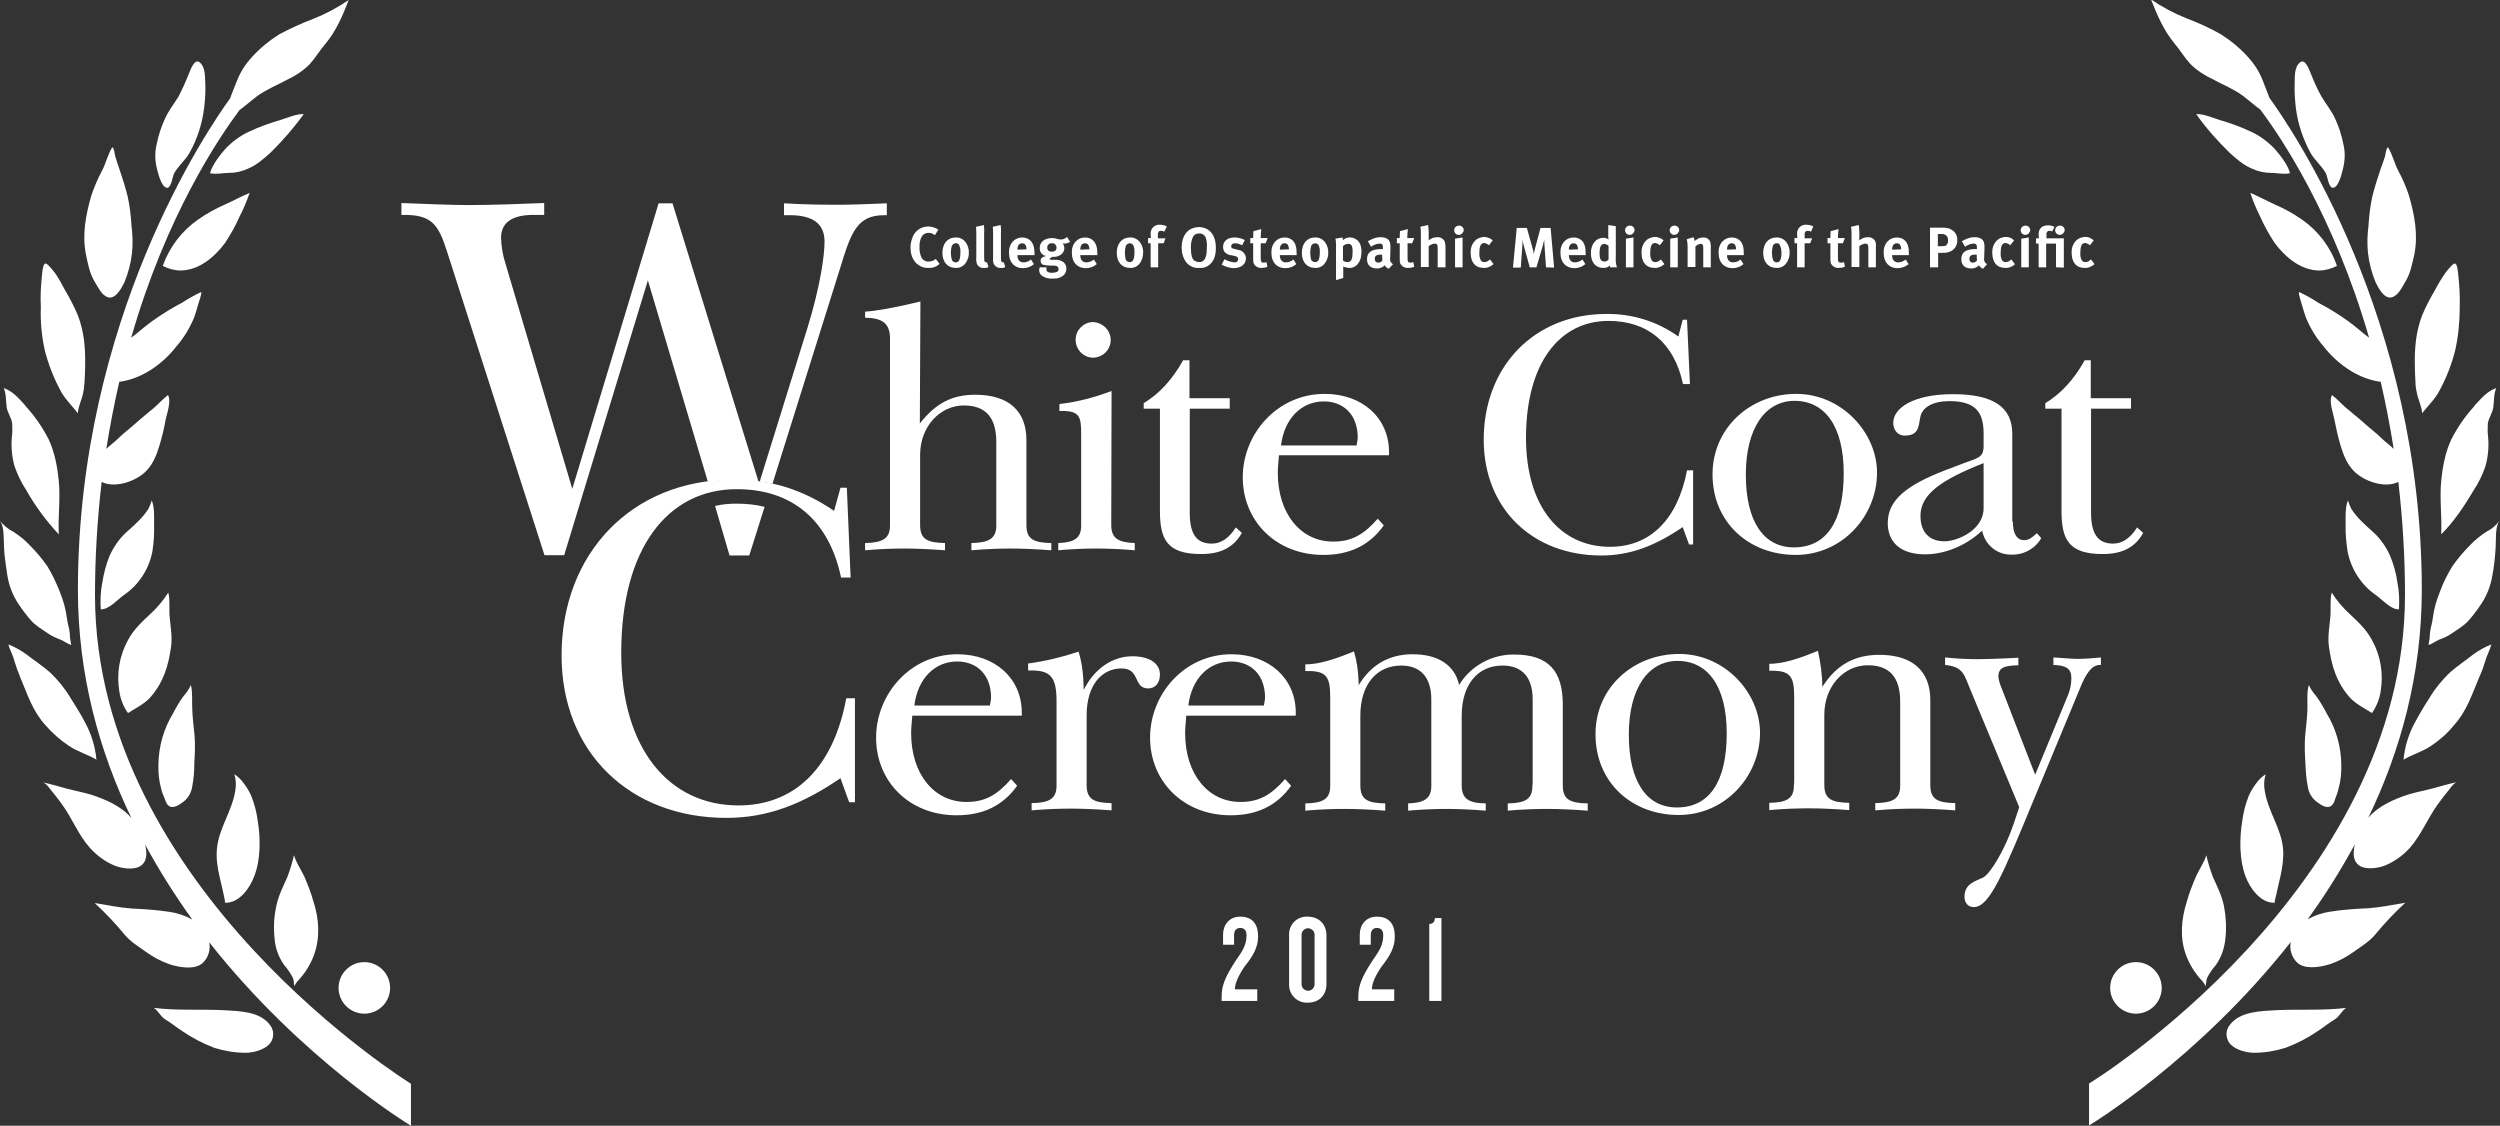
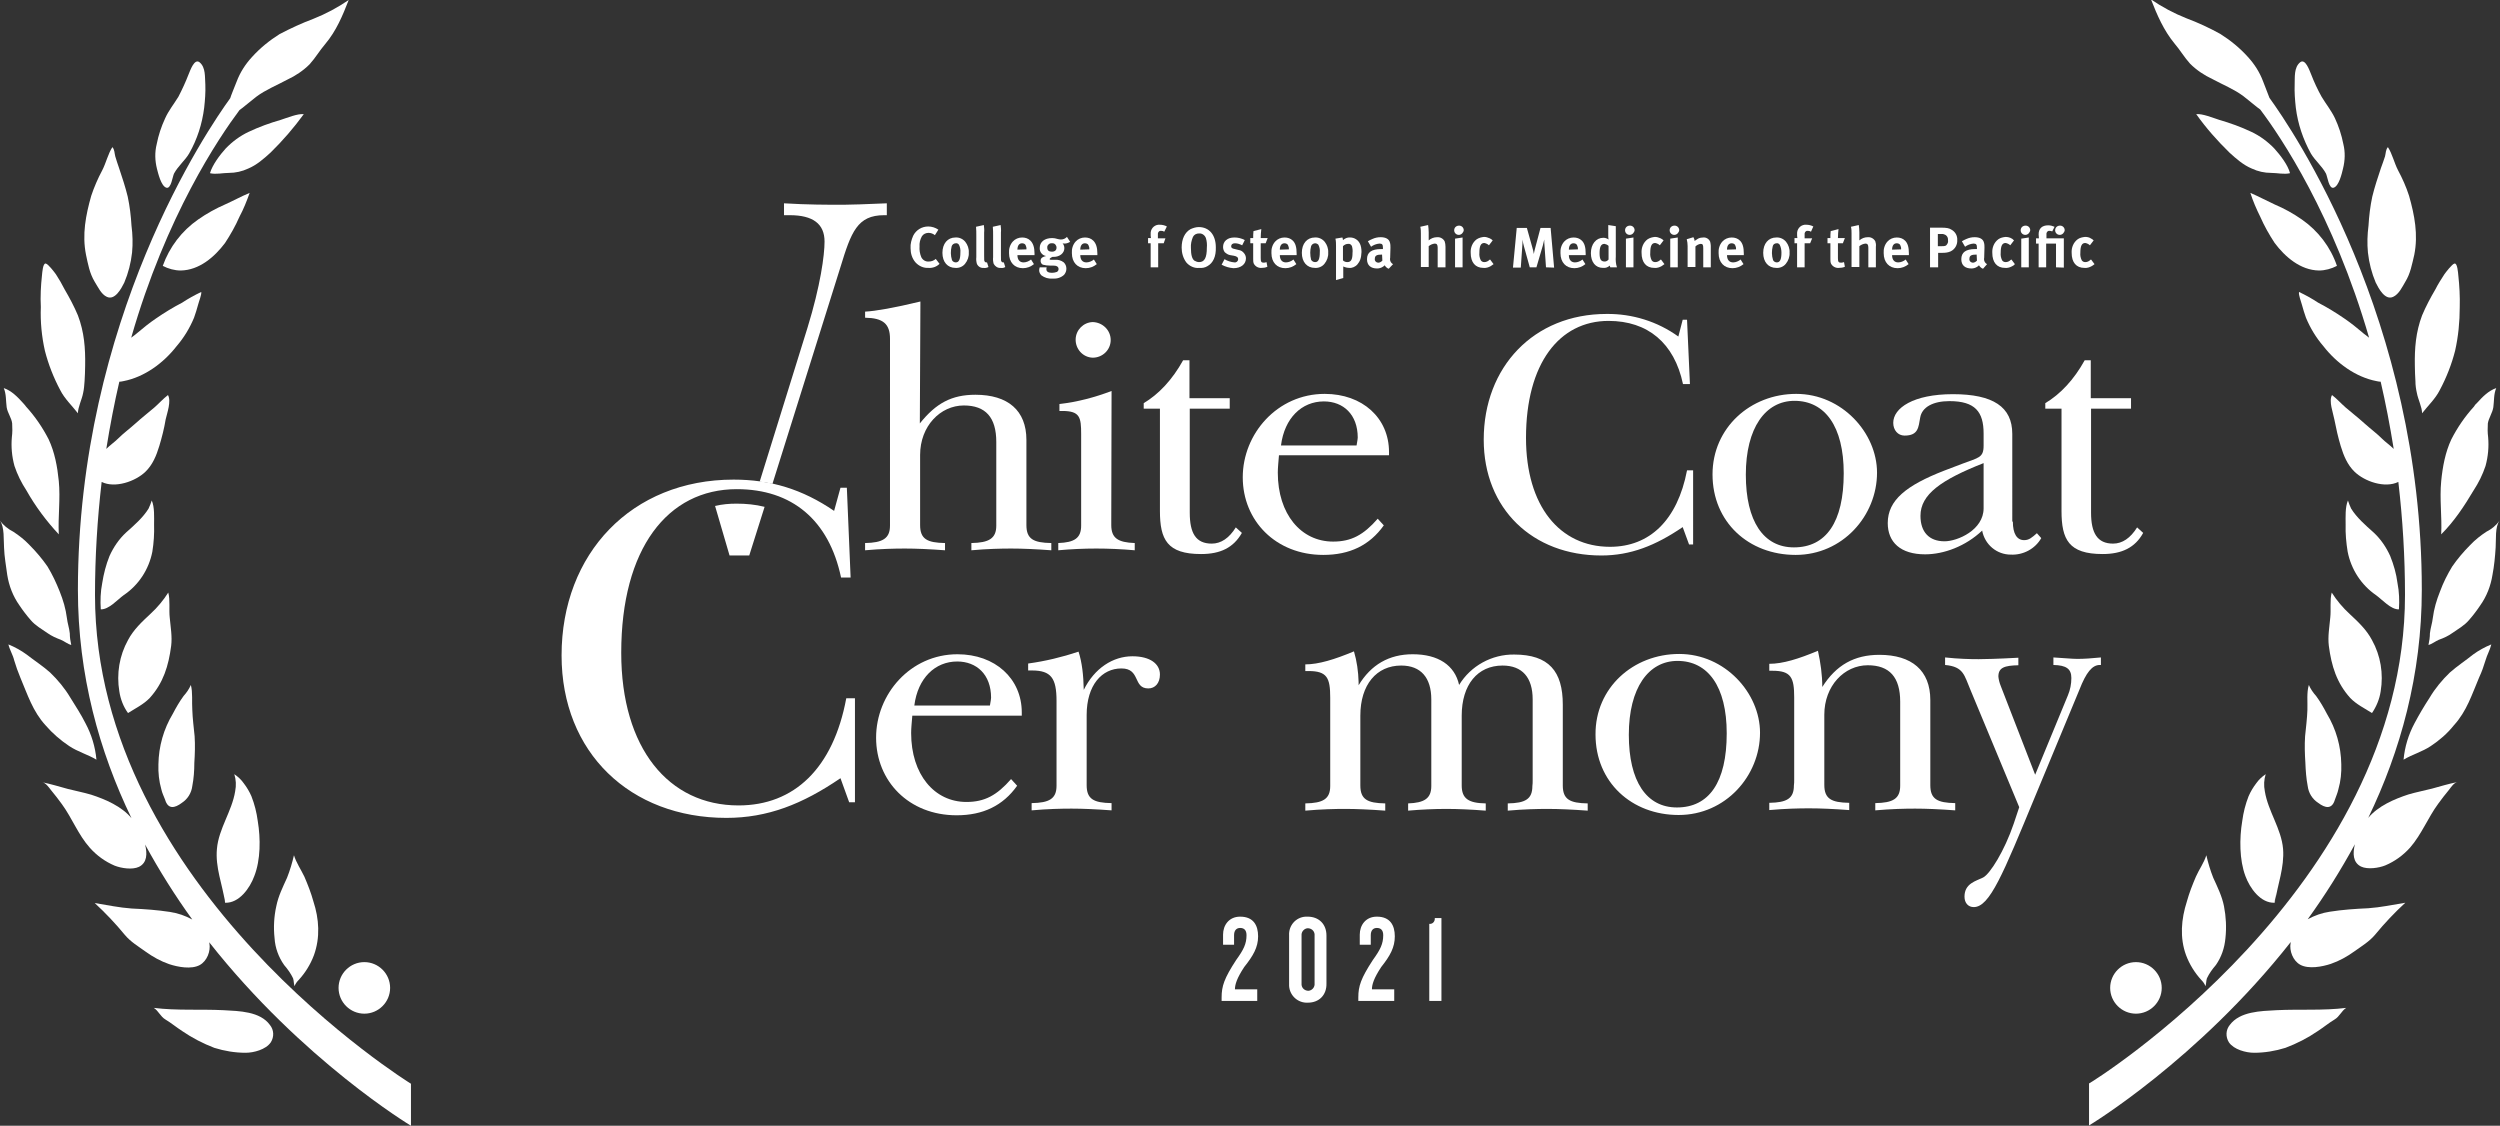
<svg xmlns="http://www.w3.org/2000/svg" version="1.1" id="Layer_1" x="0px" y="0px" viewBox="0 0 863.2 388.7" style="enable-background:new 0 0 863.2 388.7;" xml:space="preserve">
  <rect x="0" y="0" width="863.2" height="388.7" fill="#333333" stroke="none" />
  <style type="text/css">
	.st0{fill:#FFFFFF;}
</style>
  <path class="st0" d="M317.6,146.2c5.6-7,11-9.9,19.2-9.9c11.2,0,17.6,5.4,17.6,15.6v29.4c0,4.8,2.4,6.1,8.6,6.2v2.5  c-5.4-0.4-10-0.6-13.8-0.6c-3.6,0-8.2,0.1-13.8,0.6v-2.5c6.1-0.1,8.6-1.6,8.6-6v-28.9c0-8.5-3.7-12.6-11.2-12.6  c-8.1,0-15.1,7.1-15.1,17.1v24.2c0,4.8,2.4,6.1,8.6,6.2v2.5c-5.4-0.4-10-0.6-13.8-0.6c-3.6,0-8.2,0.1-13.8,0.6v-2.5  c6.1-0.1,8.6-1.6,8.6-6V117c0-5.2-2.4-7.2-8.6-7.3v-2.1c3.7-0.2,10-1.3,19.1-3.5L317.6,146.2z" />
  <path class="st0" d="M383.7,179.6v1.7c0,4.5,2.3,6,8.1,6.2v2.5c-4.5-0.4-9-0.6-13.3-0.6s-8.7,0.2-13.1,0.6v-2.5  c5.6-0.2,7.9-1.7,7.9-6v-31.6c0-5.8-0.4-8-6.5-8h-1v-2.4c6.2-0.7,12.2-2.3,18-4.5L383.7,179.6z M383.5,117.4c0,3.4-2.8,6.1-6.2,6.1  c0,0,0,0,0,0c-3.4-0.1-6-3-5.9-6.4c0.1-3.2,2.7-5.8,5.9-5.9C380.7,111.3,383.5,114,383.5,117.4z" />
  <path class="st0" d="M410.7,124.4v13.1h13.9v3.6h-13.8v35.9c0,7.1,2.1,10.7,7.6,10.7c3.2,0,6-1.9,8.3-5.6l2.1,1.9  c-2.9,5.1-7.4,7.3-14.1,7.3c-11.7,0-14.2-5-14.2-14.9v-35.3h-5.6v-1.9c5.2-3.1,9.9-8.1,13.6-14.8L410.7,124.4z" />
  <path class="st0" d="M441.6,157.2c-0.2,2.5-0.4,4.4-0.4,6c0,14.3,8,23.8,19.1,23.8c6.3,0,10.5-2.3,15.4-7.9l2.1,2.3  c-4.9,6.9-11.8,10.2-20.9,10.2c-16.4,0-27.8-11.8-27.8-26.8S441,136,457.4,136c13,0,22.2,8.3,22.2,20.1v1.1L441.6,157.2z   M468.8,151.1c0-8-5-12.5-11.7-12.5c-7.6,0-13.6,5.7-14.8,15.2h26.1C468.7,152.2,468.8,151.3,468.8,151.1L468.8,151.1z" />
  <path class="st0" d="M581,110.4h1.5l1,22.2h-2.4c-3-14.2-12.2-21.8-25.7-21.8c-17,0-28.5,14.7-28.5,40.4c0,23.6,11.7,37.6,29,37.6  c13.7,0,23.3-9.2,26.6-26.4h2.1V188h-1.4l-2.2-6c-9.4,6.4-18,9.8-28.1,9.8c-23.7,0-40.6-16.1-40.6-40c0-25.1,17.3-43.4,42.4-43.4  c8.9-0.1,17.6,2.6,24.8,7.8L581,110.4z" />
  <path class="st0" d="M620.2,136c15.8,0,27.9,13.5,27.9,27.2c0,14.9-11.9,28.4-28.1,28.4s-28.7-11.3-28.7-27.8  C591.3,147.7,604.4,136,620.2,136z M602.8,163.9c0,16.1,6.1,25.1,16.6,25.1c11.1,0,17.2-8.7,17.2-25.6c0-16.2-6.5-25-17-25  C609.6,138.4,602.8,147.7,602.8,163.9L602.8,163.9z" />
  <path class="st0" d="M695,180.1c0,4.2,1.4,6.4,3.9,6.4c1.7,0,2.7-0.9,4.4-2.4l1.5,1.7c-2.1,3.7-6.2,5.9-10.5,5.7  c-4.9,0-9-3.5-9.9-8.3c-5.7,5.4-13.2,8.2-19.7,8.2c-8.5,0-12.9-4.2-12.9-10.8c0-7.9,6.4-13,19.5-18.1l6.3-2.4c5.5-2.1,7.3-2,7.3-6.2  v-4.2c0-7.5-2.9-11.2-11.8-11.2c-5.7,0-9.5,2.1-10.1,5.7c-0.6,3.3-0.6,6.2-5.4,6.2c-2.3,0-3.9-1.9-3.9-4.4c0-5.1,6.9-9.9,20.6-9.9  c13.9,0,20.5,4.4,20.5,13.7V180.1z M663.1,178.1c0,5.6,3,8.8,8.3,8.8c4.5,0,13.5-3.9,13.5-11.4v-15.6  C670.2,165.7,663.1,170.7,663.1,178.1L663.1,178.1z" />
  <path class="st0" d="M721.9,124.4v13.1h13.9v3.6H722v35.9c0,7.1,2.2,10.7,7.6,10.7c3.2,0,6-1.9,8.3-5.6l2.1,1.9  c-2.8,5.1-7.4,7.3-14,7.3c-11.7,0-14.2-5-14.2-14.9v-35.3h-5.6v-1.9c5.2-3.1,9.9-8.1,13.6-14.8L721.9,124.4z" />
  <path class="st0" d="M429.6,333.9c-2.5,3.8-3.2,6-3.2,7.7h7.7v4h-12.3v-1.2c0-3.9,0.9-6.6,5-12.9c2.6-3.6,3.6-5.6,3.6-8.6  c0-1.7-0.8-2.5-2.2-2.5s-2.1,1-2.1,2.5v3.3h-3.8v-3.5c0-3.2,2-6.2,5.9-6.2c4.6,0,6.2,3,6.2,6.8S432.7,330,429.6,333.9z" />
  <path class="st0" d="M451.6,346.2c-3.4,0.2-6.3-2.4-6.5-5.8c0-0.2,0-0.5,0-0.7V323c-0.2-3.4,2.3-6.3,5.7-6.5c0.2,0,0.5,0,0.7,0  c3.9,0,6.5,2.6,6.5,6.5v16.6C458.1,343.5,455.5,346.2,451.6,346.2z M453.9,322.6c-0.1-1.2-1.1-2.1-2.4-2.1c-1.1,0.1-2,1-2.1,2.1V340  c0.1,1.2,1.1,2.1,2.4,2.1c1.1-0.1,2-1,2.1-2.1V322.6z" />
  <path class="st0" d="M476.9,333.9c-2.5,3.8-3.2,6-3.2,7.7h7.7v4H469v-1.2c0-3.9,0.9-6.6,5-12.9c2.6-3.6,3.6-5.6,3.6-8.6  c0-1.7-0.8-2.5-2.2-2.5s-2.1,1-2.1,2.5v3.3h-3.8v-3.5c0-3.2,2-6.2,5.9-6.2c4.6,0,6.2,3,6.2,6.8S480,330,476.9,333.9z" />
  <path class="st0" d="M493.5,345.6V319c1,0.1,1.8-0.6,1.9-1.6c0-0.1,0-0.3,0-0.4h2.3v28.6L493.5,345.6z" />
  <path class="st0" d="M746.4,341.1c0,4.9-4,8.9-8.9,8.9c-4.9,0-8.9-4-8.9-8.9c0-4.9,4-8.9,8.9-8.9l0,0  C742.4,332.2,746.4,336.2,746.4,341.1z" />
  <path class="st0" d="M854.2,140.4c-3.1,3.4-5.7,7.2-7.8,11.3c-2.1,4.5-3,9.4-3.5,14.4c-0.6,6.2,0.3,12.2,0,18.4  c4.5-4.5,8-9.8,11.2-15.2c1.7-2.6,3.1-5.4,4.1-8.4c0.9-3.3,1.2-6.6,0.9-10c-0.2-1.5-0.2-3.1-0.1-4.7c0.3-1.9,1.6-3.6,1.9-5.6  c0.3-2.2,0.1-4.5,1-6.6c-2.7,0.9-4.8,3.1-6.7,5.2C854.8,139.5,854.5,139.9,854.2,140.4L854.2,140.4z" />
  <path class="st0" d="M860.6,198.5c-0.6,3.8-2,7.4-4.2,10.5c-1.2,1.8-2.5,3.5-3.9,5.1c-1.6,1.9-3.8,3.1-5.8,4.5  c-1.4,1-2.9,1.7-4.6,2.3c-1.2,0.5-2.4,1.5-3.6,1.8c0.3-1.3,0.5-2.7,0.5-4c0.2-1.9,0.8-3.5,1-5.3c0.4-3.2,1.3-6.2,2.5-9.2  c1.1-3,2.5-5.8,4.2-8.6c1.8-2.6,3.9-5.1,6.2-7.4c1.7-1.8,3.6-3.3,5.6-4.6c1.8-0.9,3.4-2.2,4.6-3.9c-1.7,2.2-1.2,6.7-1.4,9.3  C861.5,192.2,861.2,195.4,860.6,198.5L860.6,198.5z" />
  <path class="st0" d="M785.5,311.5c0.9-6.1,3.3-12,2.8-18.4c-0.6-7-5.2-13-6.3-19.9c-0.4-2-0.3-4,0.3-5.9c-1.3,0.9-2.4,1.9-3.3,3.2  c-1,1.3-1.9,2.8-2.6,4.4c-1.1,2.8-1.8,5.6-2.2,8.6c-1,6-1,13.4,1.1,19c1.5,4.1,5.2,9.4,10.1,9.2c0-1.3,0.5-2.4,0.6-3.7" />
  <path class="st0" d="M754.8,329.8c1.2,3.2,3,6.1,5.3,8.6c0.6,0.6,1.1,1.3,1.4,2.1c0.3-0.8,0.2-1.8,0.5-2.7c0.8-1.7,1.9-3.2,3.1-4.6  c1.9-2.7,3-5.9,3.3-9.3c0.4-3.7,0.2-7.4-0.5-11c-0.7-3.5-2.2-6.5-3.7-9.8c-1-2.5-1.8-5.2-2.4-7.8c-0.8,2.6-2.5,4.9-3.6,7.4  c-1.2,2.8-2.3,5.6-3.1,8.5C753.1,317.4,752.6,323.8,754.8,329.8L754.8,329.8z" />
  <path class="st0" d="M830.4,205.4c0-13-0.8-26.1-2.3-39c-4.7,2.3-11.7-0.2-15.1-3.5c-2.5-2.4-3.8-5.6-4.8-8.9  c-0.9-3-1.6-6.1-2.2-9.2c-0.4-2.2-2-6.3-0.8-8.4c1.7,1.3,3.1,2.9,4.7,4.3c2.1,1.8,4.3,3.5,6.4,5.4s4.3,3.5,6.2,5.4  c1.1,1.1,2.7,2.2,4,3.5c-1.3-8.1-2.8-15.9-4.5-23.2c-0.5,0-0.9-0.1-1.4-0.2c-7.3-1.4-13.9-6.3-18.4-12.1c-2.5-2.9-4.5-6.2-6-9.8  c-0.5-1.4-1-3-1.4-4.5c-0.3-1.2-1.2-3.3-1-4.4c2.3,1.1,4.5,2.3,6.6,3.7c3.1,1.6,6.2,3.5,9.1,5.5c2.2,1.5,4.2,3.1,6.2,4.8  c0.5,0.5,1.5,1.1,2.3,1.8c-12.3-42.4-30.5-69.4-37.6-78.8c-0.3-0.1-5.1-4.1-5.8-4.6c-3.2-2.4-7-3.9-10.7-5.9  c-2.8-1.3-5.5-3.1-7.7-5.3c-2-2.2-3.5-4.8-5.4-7c-3.7-4.5-6-9.8-8.1-15.2c3.8,2.6,7.9,4.8,12.2,6.5c4,1.5,7.9,3.3,11.7,5.4  c3.5,2.2,6.7,4.8,9.5,7.9c2.3,2.5,4.1,5.3,5.3,8.5c0.6,1.5,2,5.2,2.2,5.7c7.7,10.6,52.6,76.3,52.6,169.8c0,29.4-7.4,55.8-18.5,78.8  c3.4-4.1,9-6.5,13.9-8.1c2.7-0.8,5.4-1.3,8.1-2c2.9-0.8,5.9-1.7,8.9-2.3c-1.3,0.2-2.3,1.8-3,2.7c-1.3,1.6-2.6,3.2-3.8,4.9  c-3.5,4.8-5.7,10.5-9.6,15c-2.4,2.7-5.3,4.8-8.6,6.2c-2.2,0.9-6.1,1.5-8.4,0.4c-2.8-1.4-2.9-4.5-2.1-7.7c-4.9,9-10.3,17.6-16.3,25.9  c2.4-1.3,4.9-2.2,7.6-2.6c4.4-0.7,8.8-1,13.3-1.2c4.3-0.3,8.5-1.2,12.8-1.9c-3.7,3.4-7.2,7.1-10.4,11c-2,2.4-4.7,4-7.2,5.8  c-2.5,1.8-5.2,3.3-8.1,4.3c-3,1-7.7,1.9-10.6,0.3c-2.5-1.4-3.8-4.8-3.3-7.5c0-0.1,0-0.2,0.1-0.4c-32.2,40.9-69.7,63.4-69.7,63.4  v-14.5C721.3,374.3,830.4,306.9,830.4,205.4L830.4,205.4z" />
  <path class="st0" d="M805.8,64.8c-1.7,0.6-2.2-4-2.7-4.9c-1.4-2.6-3.8-4.5-5.2-6.9c-2.7-4.9-4.5-10.2-5.2-15.8  c-0.3-2.7-0.5-5.3-0.4-8c0.1-2.5-0.3-5.9,1.9-7.7c1.8-1.4,3.2,2.8,3.8,4.2c1,2.6,2.2,5.2,3.6,7.7c1.5,2.5,3.3,4.7,4.6,7.4  c1.3,2.8,2.3,5.8,2.9,8.9c0.7,2.8,0.6,5.7-0.1,8.5C808.6,59.9,807.6,64.2,805.8,64.8L805.8,64.8z" />
  <path class="st0" d="M758.3,39.4c2.2-0.2,5.8,1.3,8,2c3.8,1.1,7.4,2.4,11,4.1c3,1.4,5.7,3.4,8,5.8c2,2.2,4.7,5.7,5.4,8.5  c-2.1,0.5-4.3-0.1-6.5-0.1c-2.3,0-4.6-0.5-6.7-1.5c-2.9-1.2-5.4-3.4-7.7-5.5C765.6,48.6,761.7,44.2,758.3,39.4L758.3,39.4z" />
  <path class="st0" d="M794.8,75.8c5.6,3.9,9.9,9.5,12.1,16c-1.9,1-4.1,1.6-6.2,1.6c-6.4-0.1-11.7-4.7-15.3-9.5  c-1.9-2.9-3.6-5.9-5-9.1c-1.3-2.6-2.5-5.4-3.4-8.2c2.8,1.2,5.6,2.7,8.4,4C788.7,72,791.8,73.7,794.8,75.8L794.8,75.8z" />
  <path class="st0" d="M830.5,97.3c-1,1.7-2.2,4.3-4.2,5.2c-2.8,1.3-5-2.9-6-4.9c-1.4-3.3-2.3-6.8-2.7-10.4c-0.3-3.1-0.2-6.2,0.2-9.3  c0.2-3.4,0.6-6.7,1.3-10c0.8-3.3,1.9-6.6,3-9.9c0.5-1.4,1-2.7,1.4-4c0.3-1.1,0.2-2.3,1-3.2c1.5,2.3,2.2,5.5,3.5,8  c1.5,2.8,2.8,5.7,3.8,8.8c1.9,6.7,3.2,13.4,1.8,20.4C832.8,91.3,832.3,94.4,830.5,97.3L830.5,97.3z" />
  <path class="st0" d="M847.7,121.1c-1.2,4.7-3,9.3-5.3,13.6c-1.5,3-4.1,5.4-6.1,8c0-2.1-1.4-4.8-1.8-7c-0.3-1.3-0.5-2.7-0.5-4.1  c-0.1-1.8-0.2-3.6-0.2-5.4c-0.1-5.9,0.3-11.5,2.5-17.3c1.3-3.1,2.9-6.1,4.6-9c0.9-1.8,2-3.5,3.1-5.2c0.5-0.7,2.7-3.6,3.5-3.7  c1-0.2,1.2,3.1,1.3,4c0.4,3.7,0.6,7.3,0.5,11C849.3,111.2,848.8,116.2,847.7,121.1L847.7,121.1z" />
  <path class="st0" d="M810.6,190.5c-0.5-3.1-0.8-6.2-0.7-9.4c0-2.6-0.2-6,0.8-8.3c0.3,1,0.7,1.9,1.1,2.8c1.9,3.1,5,5.8,7.7,8.2  c2.5,2.3,4.4,5.1,5.8,8.2c1.2,3,2.1,6.1,2.5,9.3c0.6,3,0.7,6.1,0.5,9.1c-2.8,0.1-5.8-3.4-7.9-4.9C815.3,202,811.8,196.6,810.6,190.5  L810.6,190.5z" />
  <path class="st0" d="M819,246.2c-2.5-1.6-5.4-3-7.5-5.2c-4.7-5.2-6.5-11.1-7.4-18c-0.4-3.2,0.2-6.5,0.5-9.8c0.3-2.6-0.2-6.1,0.5-8.6  c1.7,2.7,3.8,5.2,6.2,7.4c2.9,2.7,5.8,5.4,7.7,9c3,5.4,4,11.6,3,17.7C821.6,241.4,820.5,244,819,246.2L819,246.2z" />
  <path class="st0" d="M839.3,257.6c-3,2-6.4,2.9-9.4,4.7c0.4-4.4,1.7-8.7,3.8-12.6c1.6-3,3.3-5.9,5.2-8.8c1.9-3.2,4.3-6.1,7-8.7  c2.6-2.3,5.4-4.1,8-6.2c1.9-1.4,4.1-2.6,6.3-3.5c-0.4,1.8-1.5,3.7-2,5.5c-0.6,2-1.3,4-2.2,5.9c-2.5,5.9-4.3,11.7-8.7,16.5  C845,253.3,842.3,255.6,839.3,257.6L839.3,257.6z" />
  <path class="st0" d="M806.2,276.1c-1,3.4-3.3,3-5.8,1.1c-2-1.3-3.3-3.4-3.6-5.8c-0.5-2.6-0.7-5.3-0.8-8c-0.2-3.1-0.3-6.1-0.1-9.2  c0.3-3,0.7-6.1,0.8-9.1c0.1-2.7-0.3-6,0.5-8.6c0.6,1.4,1.5,2.7,2.5,3.8c1.4,1.9,2.6,4,3.7,6.1c3.2,5.3,4.9,11.3,5,17.5  c0.1,2.9-0.2,5.8-1,8.6C807.1,273.9,806.6,274.9,806.2,276.1L806.2,276.1z" />
  <path class="st0" d="M786,348.8c8.1-0.4,16.1,0.2,24.1-0.8c-1.6,1-2.3,3-4,4c-2,1.2-3.8,2.7-5.8,4c-3.5,2.4-7.2,4.3-11.2,5.8  c-3.5,1.1-7.2,1.7-10.8,1.7c-2.8,0-7-1.1-8.7-3.6c-1.2-1.9-1.1-4.3,0.3-6C773.4,349.2,780.6,349.1,786,348.8L786,348.8z" />
  <path class="st0" d="M134.7,341.1c0,4.9-4,8.9-8.9,8.9c-4.9,0-8.9-4-8.9-8.9c0-4.9,4-8.9,8.9-8.9c0,0,0,0,0,0  C130.7,332.2,134.7,336.2,134.7,341.1z" />
  <path class="st0" d="M9,140.4c3.1,3.4,5.7,7.2,7.8,11.3c2.1,4.5,3,9.4,3.5,14.4c0.6,6.2-0.3,12.2,0,18.4c-4.3-4.6-8.1-9.7-11.2-15.2  c-1.7-2.6-3.1-5.4-4.1-8.4c-0.9-3.3-1.2-6.6-0.9-10c0.2-1.5,0.2-3.1,0.1-4.7c-0.2-1.9-1.6-3.6-1.9-5.6c-0.3-2.2-0.1-4.5-1-6.6  c2.7,0.9,4.8,3.1,6.7,5.2C8.3,139.5,8.7,140,9,140.4z" />
  <path class="st0" d="M2.5,198.5c0.6,3.8,2,7.4,4.2,10.5c1.2,1.8,2.5,3.5,3.9,5.1c1.6,1.9,3.8,3.1,5.8,4.5c1.4,1,3,1.7,4.6,2.3  c1.2,0.5,2.4,1.5,3.6,1.8c-0.3-1.3-0.5-2.7-0.5-4c-0.2-1.9-0.8-3.5-1-5.3c-0.4-3.2-1.3-6.2-2.5-9.2c-1.2-3-2.5-5.8-4.2-8.6  c-1.8-2.6-3.9-5.1-6.2-7.4c-1.7-1.8-3.6-3.3-5.6-4.6c-1.8-0.9-3.4-2.2-4.6-3.8c1.6,2.2,1.2,6.7,1.4,9.3  C1.5,192.2,2.1,195.4,2.5,198.5z" />
  <path class="st0" d="M77.7,311.5c-0.9-6.1-3.4-12-2.8-18.4c0.6-7,5.2-13,6.3-19.9c0.4-2,0.3-4-0.3-5.9c1.3,0.9,2.4,1.9,3.3,3.2  c1,1.3,1.9,2.8,2.6,4.4c1.1,2.8,1.8,5.6,2.2,8.6c1,6,1,13.4-1.2,19c-1.5,4.1-5.2,9.4-10.1,9.2c0-1.3-0.5-2.4-0.6-3.7" />
  <path class="st0" d="M108.4,329.8c-1.2,3.2-3,6.1-5.3,8.6c-0.6,0.6-1.1,1.3-1.4,2.1c-0.3-0.8-0.2-1.8-0.5-2.7  c-0.8-1.7-1.9-3.2-3.1-4.6c-1.9-2.7-3.1-5.9-3.3-9.3c-0.4-3.7-0.2-7.4,0.6-11c0.7-3.5,2.2-6.5,3.7-9.8c1-2.5,1.8-5.2,2.4-7.8  c0.8,2.6,2.4,4.9,3.6,7.4c1.2,2.8,2.3,5.6,3.1,8.5C110.2,317.3,110.6,323.7,108.4,329.8z" />
  <path class="st0" d="M32.8,205.4c0-13,0.8-26.1,2.3-39c4.6,2.3,11.7-0.2,15.1-3.5c2.5-2.4,3.8-5.6,4.8-8.9c0.9-3,1.7-6.1,2.2-9.2  c0.5-2.2,2-6.3,0.8-8.4c-1.7,1.3-3.1,2.9-4.7,4.3c-2.1,1.8-4.3,3.5-6.4,5.4s-4.3,3.5-6.2,5.4c-1.1,1.1-2.7,2.2-4,3.5  c1.3-8.1,2.8-15.9,4.5-23.2c0.5,0,0.9-0.1,1.4-0.2c7.3-1.4,13.9-6.3,18.4-12.1c2.5-2.9,4.5-6.2,6-9.8c0.5-1.4,1-3,1.4-4.5  c0.3-1.2,1.2-3.3,1.1-4.4c-2.3,1.1-4.5,2.3-6.6,3.7c-3.1,1.6-6.2,3.5-9.1,5.5c-2.2,1.5-4.2,3.1-6.2,4.8c-0.5,0.5-1.4,1.1-2.3,1.8  C57.4,74.4,75.6,47.5,82.7,38c0.3-0.1,5.1-4.1,5.8-4.6c3.2-2.4,7-3.9,10.7-5.9c2.8-1.3,5.5-3.1,7.7-5.3c2-2.2,3.5-4.8,5.4-7  c3.8-4.5,6-9.8,8.1-15.2c-3.8,2.6-7.9,4.8-12.2,6.5c-4,1.5-7.9,3.3-11.7,5.3c-3.5,2.2-6.7,4.8-9.5,7.9c-2.3,2.5-4.1,5.3-5.3,8.5  c-0.6,1.5-2.1,5.2-2.2,5.7c-7.7,10.6-52.6,76.3-52.6,169.8c0,29.4,7.4,55.8,18.5,78.8c-3.4-4.1-9-6.5-13.9-8.1  c-2.7-0.8-5.4-1.3-8.1-2c-2.9-0.8-5.9-1.7-8.8-2.3c1.2,0.2,2.3,1.8,3,2.7c1.3,1.6,2.6,3.2,3.8,4.9c3.5,4.8,5.6,10.5,9.6,15  c2.4,2.7,5.3,4.8,8.6,6.2c2.3,0.9,6.1,1.5,8.4,0.4c2.8-1.4,2.9-4.5,2.1-7.7c4.9,9,10.3,17.6,16.3,25.9c-2.4-1.3-4.9-2.2-7.6-2.6  c-4.4-0.7-8.8-1-13.3-1.2c-4.3-0.3-8.5-1.2-12.8-1.9c3.7,3.4,7.2,7.1,10.4,11c2,2.4,4.7,4,7.2,5.8c2.5,1.8,5.2,3.3,8.1,4.3  c3,1,7.7,1.9,10.6,0.3c2.5-1.4,3.8-4.8,3.3-7.5c0-0.1,0-0.2-0.1-0.4c32.2,40.9,69.7,63.4,69.7,63.4v-14.5  C141.9,374.2,32.8,306.9,32.8,205.4z" />
  <path class="st0" d="M57.4,64.8c1.7,0.6,2.2-4,2.7-4.9c1.4-2.6,3.8-4.5,5.2-6.9c2.8-4.9,4.5-10.2,5.2-15.8c0.3-2.7,0.5-5.3,0.4-8  c-0.2-2.5,0.2-5.9-2-7.7c-1.8-1.4-3.2,2.8-3.8,4.2c-1,2.6-2.2,5.2-3.5,7.7C60,36,58.2,38.2,57,40.9c-1.3,2.8-2.3,5.8-2.9,8.9  c-0.7,2.8-0.6,5.7,0.1,8.5C54.6,59.8,55.6,64.2,57.4,64.8z" />
  <path class="st0" d="M104.9,39.4c-2.2-0.2-5.8,1.3-8,2c-3.8,1.1-7.4,2.4-11,4.1c-3,1.4-5.7,3.4-8,5.8c-2,2.2-4.6,5.7-5.4,8.5  c2.1,0.5,4.4-0.1,6.5-0.1c2.3,0,4.6-0.5,6.7-1.5c2.9-1.2,5.4-3.4,7.7-5.5C97.6,48.6,101.4,44.2,104.9,39.4z" />
  <path class="st0" d="M68.4,75.8c-5.6,3.9-9.9,9.5-12.2,16c1.9,1,4.1,1.6,6.2,1.6c6.4-0.1,11.7-4.7,15.3-9.5c1.9-2.9,3.6-5.9,5-9.1  c1.4-2.6,2.5-5.4,3.5-8.2c-2.9,1.2-5.6,2.7-8.5,4C74.5,72,71.4,73.7,68.4,75.8z" />
  <path class="st0" d="M32.7,97.3c1.1,1.7,2.2,4.3,4.2,5.2c2.8,1.3,5-2.9,6-4.9c1.4-3.3,2.3-6.8,2.7-10.4c0.3-3.1,0.2-6.2-0.2-9.3  c-0.2-3.4-0.6-6.7-1.3-10c-0.8-3.3-1.9-6.6-3-9.9c-0.5-1.4-0.9-2.7-1.3-4c-0.3-1.1-0.2-2.3-1-3.2c-1.5,2.3-2.2,5.5-3.5,8  c-1.5,2.8-2.8,5.8-3.8,8.8c-1.9,6.7-3.2,13.4-1.8,20.4C30.4,91.2,30.9,94.3,32.7,97.3z" />
  <path class="st0" d="M15.5,121.1c1.2,4.7,3,9.3,5.3,13.6c1.5,3,4.1,5.4,6.1,8c0-2.1,1.4-4.8,1.8-7c0.3-1.3,0.4-2.7,0.5-4.1  c0.1-1.8,0.2-3.6,0.2-5.4c0.1-5.9-0.3-11.5-2.5-17.3c-1.3-3.1-2.9-6.1-4.6-9c-0.9-1.8-1.9-3.5-3-5.2c-0.5-0.7-2.7-3.6-3.5-3.7  c-1-0.2-1.2,3.1-1.3,4c-0.4,3.7-0.6,7.3-0.4,11C13.9,111.1,14.4,116.2,15.5,121.1z" />
  <path class="st0" d="M52.6,190.5c0.5-3.1,0.7-6.2,0.6-9.4c0-2.6,0.2-6-0.8-8.3c-0.3,1-0.7,1.9-1.1,2.8c-1.9,3.1-5,5.8-7.7,8.2  c-2.5,2.3-4.4,5.1-5.8,8.2c-1.2,3-2,6.1-2.5,9.3c-0.6,3-0.7,6.1-0.5,9.1c2.8,0.1,5.8-3.4,7.9-4.9C47.9,202,51.4,196.6,52.6,190.5z" />
  <path class="st0" d="M44.2,246.2c2.5-1.6,5.4-3,7.5-5.2c4.7-5.2,6.5-11.1,7.4-18c0.4-3.2-0.2-6.5-0.5-9.8c-0.3-2.6,0.2-6.1-0.5-8.6  c-1.7,2.7-3.8,5.2-6.2,7.4c-2.9,2.7-5.8,5.4-7.7,9c-1.5,2.7-2.5,5.6-3,8.6c-0.5,3-0.5,6.1,0,9.1C41.6,241.4,42.6,244,44.2,246.2z" />
  <path class="st0" d="M23.9,257.6c3,2,6.4,2.9,9.4,4.7c-0.4-4.4-1.7-8.7-3.8-12.6c-1.5-3-3.4-5.9-5.2-8.8c-1.9-3.2-4.3-6.1-7-8.7  c-2.6-2.3-5.4-4.1-8.1-6.2c-1.9-1.4-4.1-2.6-6.3-3.5c0.4,1.8,1.6,3.7,2,5.5c0.6,2,1.3,4,2.1,5.9c2.5,5.9,4.3,11.7,8.7,16.5  C18.1,253.2,20.9,255.6,23.9,257.6z" />
  <path class="st0" d="M57,276.1c1,3.4,3.3,3,5.8,1.1c2-1.3,3.3-3.4,3.6-5.8c0.5-2.6,0.7-5.3,0.7-8c0.2-3.1,0.3-6.1,0.1-9.2  c-0.3-3-0.7-6.1-0.8-9.1c-0.2-2.7,0.2-6-0.5-8.6c-0.6,1.4-1.5,2.7-2.5,3.8c-1.4,1.9-2.6,4-3.7,6.1c-3.2,5.3-4.9,11.3-5,17.5  c-0.1,2.9,0.2,5.8,1,8.6C56,273.9,56.6,275,57,276.1z" />
  <path class="st0" d="M77.2,348.8c-8.1-0.4-16.1,0.2-24.1-0.8c1.6,1,2.3,3,4,4c2,1.2,3.8,2.7,5.8,4c3.5,2.4,7.2,4.3,11.1,5.8  c3.5,1.1,7.2,1.7,10.8,1.7c2.8,0,7-1.1,8.7-3.6c1.2-1.9,1.1-4.3-0.3-6C89.8,349.2,82.6,349.1,77.2,348.8z" />
  <path class="st0" d="M320.6,92.5c-1.7,0.1-3.3-0.6-4.5-1.9c-1.2-1.4-1.7-3.1-1.7-4.9c-0.1-1.5,0.3-2.9,0.9-4.3c1-2,3-3.2,5.2-3.2  c1.2,0,2.5,0.4,3.5,1.1l-1.2,1.9c-0.6-0.5-1.4-0.8-2.2-0.8c-0.9,0-1.8,0.4-2.3,1.2c-0.6,1.1-0.9,2.3-0.8,3.5  c-0.1,1.2,0.1,2.5,0.6,3.7c0.5,1,1.5,1.6,2.6,1.5c0.9,0,1.7-0.3,2.4-0.9l1.3,1.7C323.4,92.1,322,92.6,320.6,92.5z" />
  <path class="st0" d="M333.2,91.1c-0.8,1-2.1,1.5-3.3,1.4c-2.7,0-4.5-2-4.5-5.2s1.8-5.3,4.5-5.3c1.3-0.1,2.6,0.5,3.4,1.5  c0.8,1,1.3,2.4,1.2,3.7C334.6,88.6,334.1,90,333.2,91.1z M331.1,84.5c-0.3-0.4-0.7-0.6-1.1-0.5c-0.6,0-1.2,0.4-1.4,1  c-0.4,1.6-0.4,3.2,0.1,4.8c0.2,0.5,0.8,0.8,1.3,0.8c1.1,0,1.6-1,1.6-3.4C331.7,86.2,331.5,85.3,331.1,84.5z" />
  <path class="st0" d="M339.6,92.5c-1,0.1-1.9-0.5-2.3-1.4c-0.2-0.7-0.3-1.5-0.2-2.3v-7.5c0-1,0-2-0.1-3l2.7-0.6  c0.1,0.9,0.2,1.7,0.1,2.6v7.8c0,1.7,0,2,0.2,2.2c0.1,0.2,0.3,0.3,0.5,0.3c0.1,0,0.2,0,0.3,0l0.5,1.6  C340.7,92.5,340.1,92.6,339.6,92.5z" />
  <path class="st0" d="M345.5,92.5c-1,0.1-1.9-0.5-2.4-1.4c-0.2-0.7-0.3-1.5-0.2-2.3v-7.5c0-1,0-2-0.1-3l2.7-0.6  c0.1,0.9,0.2,1.7,0.1,2.6v7.8c0,1.7,0,2,0.2,2.2c0.1,0.2,0.3,0.3,0.5,0.3c0.1,0,0.2,0,0.3,0l0.5,1.6  C346.6,92.5,346.1,92.6,345.5,92.5z" />
  <path class="st0" d="M351.3,88.1L351.3,88.1c0,1.6,0.8,2.5,2.1,2.5c0.9,0,1.9-0.4,2.6-1l1,1.6c-1.1,0.9-2.4,1.4-3.8,1.4  c-2.9,0-4.8-2-4.8-5.2c-0.1-1.4,0.3-2.9,1.3-4c0.8-0.9,2-1.4,3.2-1.4c1.1,0,2.1,0.3,2.9,1.1c0.9,0.9,1.4,2.3,1.4,4.4v0.6L351.3,88.1  z M354.4,86.1c0.1-0.5-0.1-1.1-0.3-1.5c-0.2-0.4-0.7-0.6-1.2-0.6c-1,0-1.6,0.8-1.6,2.2l0,0L354.4,86.1L354.4,86.1z" />
  <path class="st0" d="M367.6,84.1c-0.2,0-0.5,0-0.7-0.1c0.4,0.5,0.6,1.1,0.6,1.7c0,1.7-1.6,3-3.7,3c-0.1,0-0.3,0-0.4,0  c-0.7,0.3-1,0.6-1,0.8c0,0.1,0.2,0.2,0.4,0.2h1.4c1.1-0.1,2.2,0.2,3.1,0.9c0.6,0.6,0.9,1.3,0.9,2.2c0,0.8-0.3,1.5-0.8,2.1  c-1.1,1-2.5,1.4-4,1.3c-1.4,0.1-2.7-0.3-3.8-1.1c-0.5-0.5-0.8-1.1-0.8-1.8c0-0.3,0.1-0.7,0.2-1h2.4c-0.1,0.2-0.1,0.4-0.1,0.7  c0,0.8,0.7,1.2,1.9,1.2c0.6,0,1.1-0.1,1.7-0.3c0.4-0.2,0.6-0.6,0.6-1c0-0.9-0.8-1.2-1.9-1.2h-1.1c-0.8,0-1.6-0.1-2.4-0.3  c-0.5-0.2-0.8-0.8-0.8-1.3c0-0.7,0.2-1.3,1.9-1.7c-1.3-0.2-2.3-1.4-2.2-2.8c0-2.1,1.7-3.4,4.3-3.4c0.6,0,1.2,0.1,1.8,0.3  c0.4,0.1,0.8,0.2,1.2,0.2c0.8,0,1.5-0.3,2.1-0.9l1.1,1.7C369,83.8,368.3,84.1,367.6,84.1z M363.2,84c-0.8-0.1-1.5,0.5-1.6,1.2  c0,0.1,0,0.2,0,0.3c0,1,0.6,1.4,1.6,1.4s1.6-0.5,1.6-1.4c0-0.8-0.6-1.5-1.3-1.5C363.4,84,363.3,84,363.2,84z" />
  <path class="st0" d="M373,88.1L373,88.1c0,1.6,0.8,2.5,2.1,2.5c0.9,0,1.9-0.4,2.6-1l1,1.6c-1.1,0.9-2.4,1.4-3.8,1.4  c-2.9,0-4.8-2-4.8-5.2c-0.1-1.4,0.3-2.9,1.3-4c0.8-0.9,2-1.4,3.2-1.4c1.1,0,2.1,0.3,2.9,1.1c0.9,0.9,1.4,2.3,1.4,4.4v0.6L373,88.1z   M376.1,86.1c0.1-0.5-0.1-1.1-0.3-1.5c-0.2-0.4-0.7-0.6-1.2-0.6c-1,0-1.6,0.8-1.6,2.2l0,0L376.1,86.1L376.1,86.1z" />
-   <path class="st0" d="M393.4,91.1c-0.8,1-2.1,1.5-3.3,1.4c-2.7,0-4.5-2-4.5-5.2s1.8-5.3,4.5-5.3c1.3-0.1,2.6,0.5,3.4,1.5  c0.8,1,1.3,2.4,1.2,3.7C394.7,88.6,394.3,90,393.4,91.1z M391.2,84.5c-0.3-0.3-0.7-0.5-1.1-0.5c-0.6,0-1.2,0.4-1.4,1  c-0.2,0.7-0.3,1.5-0.3,2.2c0,0.9,0.1,1.7,0.3,2.5c0.3,0.5,0.8,0.8,1.4,0.8c1.1,0,1.6-1,1.6-3.4C391.8,86.2,391.6,85.3,391.2,84.5z" />
  <path class="st0" d="M402,80c-0.3-0.2-0.7-0.3-1.1-0.3c-0.5-0.1-1,0.3-1.1,0.9c0,0.1,0,0.2,0,0.3v1.4h2.6l-0.6,1.7h-1.9v8.3h-2.6V84  h-0.9v-1.8h1c-0.1-0.5-0.1-0.9-0.1-1.4c-0.1-1.6,1-3,2.6-3.2c0.2,0,0.4,0,0.6,0c0.8,0,1.7,0.2,2.4,0.6L402,80z" />
  <path class="st0" d="M416.9,91.9c-0.8,0.5-1.8,0.7-2.8,0.6c-1.7,0.2-3.4-0.6-4.5-1.9c-1.1-1.5-1.6-3.3-1.6-5.1c0-3,1.1-5.3,3.1-6.4  c0.9-0.4,1.9-0.7,2.8-0.7c3.6,0,5.9,2.7,5.9,7C419.9,88.5,418.9,90.8,416.9,91.9z M416.4,82.3c-0.3-1-1.3-1.8-2.4-1.7  c-0.9,0-1.7,0.4-2.1,1.2c-0.5,1.2-0.8,2.5-0.7,3.8c0,2.4,0.4,3.8,1.2,4.4c0.5,0.3,1.1,0.5,1.6,0.5c1.9,0,2.7-1.5,2.7-5  C416.8,84.4,416.7,83.3,416.4,82.3z" />
  <path class="st0" d="M425.9,92.6c-1.4-0.1-2.8-0.5-4.1-1.2l1-1.9c1,0.6,2.2,1,3.4,1.1c0.7,0.1,1.3-0.4,1.3-1.1c0,0,0,0,0,0  c0-0.7-0.5-1-1.5-1.2l-1.2-0.2c-0.7-0.1-1.3-0.5-1.9-1c-0.4-0.5-0.6-1.2-0.6-1.8c0-2,1.5-3.3,3.9-3.3c1.3,0,2.5,0.3,3.6,0.9  l-0.9,1.8c-0.8-0.4-1.6-0.7-2.5-0.7c-0.8,0-1.3,0.4-1.3,1s0.3,0.8,1.3,1l1.2,0.3c0.8,0.1,1.5,0.5,2,1.2c0.4,0.5,0.6,1.1,0.6,1.7  C430.2,91.2,428.5,92.6,425.9,92.6z" />
  <path class="st0" d="M435.6,92.5c-1.1,0.1-2.2-0.5-2.7-1.5c-0.2-0.5-0.2-1-0.2-1.6V84h-1v-1.8h1c0-0.8,0-1.6,0.1-2.4l2.7-0.7  c-0.1,1-0.2,2-0.2,3.1h2.4L437,84h-1.7v5.1c0,1.3,0.2,1.6,1.1,1.6c0.3,0,0.6-0.1,0.9-0.2l0.3,1.6C437,92.4,436.3,92.5,435.6,92.5z" />
  <path class="st0" d="M441.9,88.1L441.9,88.1c0,1.6,0.8,2.5,2.1,2.5c0.9,0,1.9-0.4,2.6-1l1,1.6c-1.1,0.9-2.4,1.4-3.8,1.4  c-2.9,0-4.8-2-4.8-5.2c-0.1-1.4,0.3-2.9,1.3-4c0.8-0.9,2-1.4,3.2-1.4c1.1,0,2.1,0.3,2.9,1.1c0.9,0.9,1.3,2.3,1.3,4.4v0.6L441.9,88.1  z M445,86.1c0.1-0.5-0.1-1.1-0.3-1.5c-0.2-0.4-0.7-0.6-1.2-0.6c-1,0-1.6,0.8-1.6,2.2l0,0L445,86.1L445,86.1z" />
  <path class="st0" d="M457.3,91.1c-0.8,1-2.1,1.5-3.3,1.4c-2.7,0-4.5-2-4.5-5.2s1.8-5.3,4.5-5.3c1.3-0.1,2.6,0.5,3.4,1.5  c0.8,1,1.3,2.4,1.2,3.7C458.7,88.6,458.2,90,457.3,91.1z M455.2,84.5c-0.3-0.3-0.7-0.5-1.1-0.5c-0.6,0-1.2,0.4-1.4,1  c-0.2,0.7-0.3,1.5-0.3,2.2c0,0.9,0.1,1.7,0.3,2.5c0.3,0.5,0.8,0.8,1.4,0.8c1.1,0,1.6-1,1.6-3.4C455.8,86.2,455.6,85.3,455.2,84.5z" />
  <path class="st0" d="M468.6,91.4c-0.7,0.7-1.7,1.2-2.7,1.1c-0.7,0-1.5-0.2-2.1-0.5c0,0.3,0,0.6,0,0.8V96l-2.5,0.7V85  c0-0.9,0-1.7-0.2-2.6l2.4-0.4c0.1,0.3,0.2,0.6,0.2,0.9c0.7-0.6,1.6-1,2.5-0.9c0.7,0,1.4,0.2,2,0.6c1.1,0.7,1.9,2,1.9,4.4  C470,89.2,469.6,90.2,468.6,91.4z M466.8,85c-0.2-0.5-0.7-0.9-1.3-0.8c-0.7,0-1.3,0.3-1.8,0.8v4.9c0.4,0.4,0.9,0.6,1.5,0.6  c1.3,0,1.8-0.9,1.8-3.2C467.1,86.5,467,85.7,466.8,85z" />
  <path class="st0" d="M479.5,92.8c-0.6-0.2-1.1-0.7-1.4-1.2c-0.2,0.2-0.4,0.4-0.6,0.5c-0.6,0.4-1.3,0.6-2,0.6c-2.2,0-3.5-1.1-3.5-3.2  c0-2.4,1.6-3.5,4.9-3.5c0.2,0,0.4,0,0.6,0v-0.4c0-1.1-0.2-1.5-1.2-1.5c-1.1,0.1-2.1,0.5-2.9,1.1l-1.1-1.9c0.5-0.3,1.1-0.6,1.6-0.8  c0.9-0.4,1.8-0.6,2.8-0.6c1.7,0,2.9,0.6,3.2,1.8c0.2,0.6,0.2,1.2,0.2,1.8l-0.1,3.5c-0.2,0.9,0.2,1.8,1,2.2L479.5,92.8z M477.2,87.9  c-1.8,0-2.5,0.3-2.5,1.5c-0.1,0.7,0.4,1.2,1.1,1.3c0,0,0.1,0,0.1,0c0.5,0,1-0.3,1.4-0.7L477.2,87.9L477.2,87.9z" />
-   <path class="st0" d="M486.2,92.5c-1.1,0.1-2.2-0.5-2.7-1.5c-0.2-0.5-0.2-1-0.2-1.6V84h-1v-1.8h1c0-0.8,0-1.6,0.1-2.4l2.7-0.7  c-0.1,1-0.2,2-0.2,3.1h2.4l-0.7,1.8H486v5.1c0,1.3,0.2,1.6,1.1,1.6c0.3,0,0.6-0.1,0.9-0.2l0.3,1.6C487.7,92.4,487,92.5,486.2,92.5z" />
  <path class="st0" d="M496.4,92.3v-6.8c0-1-0.3-1.4-1-1.4c-0.8,0.1-1.5,0.4-2.1,0.9v7.2h-2.7V80.6c0-0.8,0-1.5-0.2-2.3l2.7-0.6  c0.1,0.8,0.2,1.6,0.2,2.5v2c0,0.3,0,0.7,0,0.8c0.8-0.7,1.8-1.1,2.9-1.1c1.1-0.1,2.1,0.5,2.6,1.4c0.2,0.6,0.3,1.2,0.3,1.9v7.1  L496.4,92.3z" />
  <path class="st0" d="M503.7,81.1c-0.9,0-1.6-0.7-1.6-1.6c0-0.9,0.7-1.6,1.7-1.6c0,0,0,0,0,0c0.9,0,1.6,0.7,1.6,1.6c0,0,0,0,0,0  C505.3,80.3,504.6,81.1,503.7,81.1C503.7,81.1,503.7,81.1,503.7,81.1z M502.4,92.3v-9.9L505,82v10.3H502.4z" />
  <path class="st0" d="M514.7,91.9c-0.7,0.4-1.6,0.7-2.5,0.6c-2.8,0-4.4-1.9-4.4-5.2c-0.1-1.8,0.6-3.6,2.1-4.7  c0.8-0.5,1.6-0.7,2.5-0.8c0.7,0,1.3,0.2,2,0.5c0.4,0.2,0.7,0.4,1,0.7l-1.3,1.7c-0.4-0.4-1-0.7-1.6-0.8c-1.2,0-1.7,1-1.7,3.4  c-0.1,0.9,0.1,1.8,0.5,2.6c0.3,0.4,0.7,0.6,1.2,0.6c0.7,0,1.3-0.3,1.8-0.8l0.2-0.1l1.2,1.6C515.3,91.5,515,91.7,514.7,91.9z" />
  <path class="st0" d="M533.8,92.3l-0.5-7.3c-0.1-0.9-0.1-1.6-0.1-2.3c-0.2,0.8-0.3,1.3-0.5,2.1l-2.2,7.5h-2.3l-2-7.2  c-0.2-0.7-0.4-1.6-0.5-2.4c0,0.8,0,1.6-0.1,2.5l-0.5,7.2h-2.7l1.3-13.7h3.5l1.9,6.8c0.2,0.7,0.4,1.4,0.5,2.2  c0.1-0.7,0.3-1.4,0.5-2.2l1.8-6.8h3.5l1.2,13.7L533.8,92.3z" />
  <path class="st0" d="M541.7,88.1L541.7,88.1c0,1.6,0.8,2.5,2.1,2.5c0.9,0,1.9-0.4,2.6-1l1,1.6c-1.1,0.9-2.4,1.4-3.8,1.4  c-2.9,0-4.8-2-4.8-5.2c-0.1-1.4,0.3-2.9,1.3-4c0.8-0.9,2-1.4,3.2-1.4c1.1,0,2.1,0.3,2.9,1.1c0.9,0.9,1.3,2.3,1.3,4.4v0.6L541.7,88.1  z M544.8,86.1c0.1-0.5-0.1-1.1-0.3-1.5c-0.2-0.4-0.7-0.6-1.2-0.6c-1,0-1.6,0.8-1.6,2.2l0,0L544.8,86.1L544.8,86.1z" />
  <path class="st0" d="M556,92.3c-0.1-0.2-0.1-0.4-0.2-0.6c-0.6,0.6-1.5,0.9-2.3,0.8c-2.6,0-4.2-2-4.2-5.1s1.8-5.3,4.3-5.3  c0.6,0,1.3,0.2,1.8,0.6c-0.1-0.5-0.1-1-0.1-1.5v-3.5l2.6,0.4v10.5c-0.1,1.2,0,2.5,0.4,3.7L556,92.3z M555.4,84.9  c-0.4-0.4-0.9-0.6-1.4-0.7c-1.2,0-1.7,1-1.7,3.2s0.5,2.9,1.8,2.9c0.5,0,1-0.3,1.3-0.7V84.9z" />
  <path class="st0" d="M562.7,81.1c-0.9,0-1.6-0.7-1.6-1.6c0-0.9,0.7-1.6,1.7-1.6c0,0,0,0,0,0c0.9,0,1.6,0.7,1.6,1.6c0,0,0,0,0,0  C564.3,80.3,563.6,81.1,562.7,81.1C562.7,81.1,562.7,81.1,562.7,81.1z M561.4,92.3v-9.9L564,82v10.3H561.4z" />
  <path class="st0" d="M573.7,91.9c-0.7,0.4-1.6,0.7-2.5,0.6c-2.8,0-4.4-1.9-4.4-5.2c-0.1-1.8,0.6-3.6,2.1-4.7  c0.8-0.5,1.6-0.7,2.5-0.8c0.7,0,1.3,0.2,2,0.5c0.4,0.2,0.7,0.4,1,0.7l-1.3,1.7c-0.4-0.4-1-0.7-1.6-0.8c-1.2,0-1.7,1-1.7,3.4  c-0.1,0.9,0.1,1.8,0.5,2.6c0.3,0.4,0.7,0.6,1.2,0.6c0.7,0,1.3-0.3,1.8-0.8l0.2-0.1l1.2,1.6C574.3,91.5,574,91.7,573.7,91.9z" />
  <path class="st0" d="M578.1,81.1c-0.9,0-1.6-0.7-1.6-1.6c0-0.9,0.7-1.6,1.7-1.6c0,0,0,0,0,0c0.9,0,1.6,0.7,1.6,1.6c0,0,0,0,0,0  C579.7,80.3,579,81.1,578.1,81.1C578.1,81.1,578.1,81.1,578.1,81.1z M576.7,92.3v-9.9l2.6-0.4v10.3H576.7z" />
  <path class="st0" d="M588.1,92.3v-6.6c0-1.2-0.2-1.5-0.9-1.5c-0.7,0.1-1.3,0.4-1.8,0.9v7.1h-2.7V85c0-0.8-0.1-1.6-0.3-2.4l2.3-0.7  c0.2,0.4,0.4,0.8,0.4,1.3c0.4-0.3,0.8-0.5,1.2-0.8c0.6-0.3,1.2-0.4,1.8-0.4c1-0.1,2,0.5,2.4,1.5c0.1,0.5,0.2,1,0.2,1.4v7.4  L588.1,92.3z" />
  <path class="st0" d="M596.3,88.1L596.3,88.1c0,1.6,0.8,2.5,2.1,2.5c0.9,0,1.9-0.4,2.6-1l1,1.6c-1.1,0.9-2.4,1.4-3.8,1.4  c-2.9,0-4.8-2-4.8-5.2c-0.1-1.4,0.3-2.9,1.3-4c0.8-0.9,2-1.4,3.2-1.4c1.1,0,2.1,0.3,2.9,1.1c0.9,0.9,1.3,2.3,1.3,4.4v0.6L596.3,88.1  z M599.4,86.1c0.1-0.5-0.1-1.1-0.3-1.5c-0.2-0.4-0.7-0.6-1.2-0.6c-1,0-1.6,0.8-1.6,2.2l0,0L599.4,86.1L599.4,86.1z" />
  <path class="st0" d="M616.6,91.1c-0.8,1-2.1,1.5-3.3,1.4c-2.7,0-4.5-2-4.5-5.2s1.8-5.3,4.5-5.3c1.3-0.1,2.6,0.5,3.4,1.5  c0.8,1,1.3,2.4,1.2,3.7C618,88.6,617.5,90,616.6,91.1z M614.5,84.5c-0.3-0.4-0.7-0.6-1.1-0.5c-0.6,0-1.2,0.4-1.3,1  c-0.4,1.6-0.4,3.2,0.1,4.8c0.2,0.5,0.8,0.8,1.3,0.8c1.1,0,1.6-1,1.6-3.4C615.1,86.3,614.9,85.3,614.5,84.5z" />
  <path class="st0" d="M625.3,80c-0.3-0.2-0.7-0.3-1.1-0.3c-0.5-0.1-1,0.3-1.1,0.9c0,0.1,0,0.2,0,0.3v1.4h2.6L625,84h-1.9v8.3h-2.6V84  h-0.9v-1.8h1c-0.1-0.5-0.1-0.9-0.1-1.4c-0.1-1.6,1-3,2.6-3.2c0.2,0,0.4,0,0.6,0c0.8,0,1.7,0.2,2.4,0.6L625.3,80z" />
  <path class="st0" d="M634.9,92.5c-1.1,0.1-2.2-0.5-2.7-1.5c-0.2-0.5-0.2-1-0.2-1.6V84h-1v-1.8h1c0-0.8,0-1.6,0.1-2.4l2.7-0.7  c-0.1,1-0.2,2-0.2,3.1h2.4l-0.7,1.8h-1.7v5.1c0,1.3,0.2,1.6,1.1,1.6c0.3,0,0.7-0.1,1-0.2l0.3,1.6C636.4,92.4,635.6,92.5,634.9,92.5z  " />
  <path class="st0" d="M645.1,92.3v-6.8c0-1-0.3-1.4-1-1.4c-0.8,0.1-1.5,0.4-2.1,0.9v7.2h-2.7V80.6c0-0.8,0-1.5-0.2-2.3l2.7-0.6  c0.1,0.8,0.2,1.6,0.2,2.5v2c0,0.3,0,0.7,0,0.8c0.8-0.7,1.8-1.1,2.9-1.1c1.1-0.1,2.1,0.5,2.6,1.4c0.2,0.6,0.3,1.2,0.2,1.9v7.1  L645.1,92.3z" />
  <path class="st0" d="M653.3,88.1L653.3,88.1c0,1.6,0.8,2.5,2.1,2.5c0.9,0,1.9-0.4,2.6-1l1,1.6c-1.1,0.9-2.4,1.4-3.8,1.4  c-2.9,0-4.8-2-4.8-5.2c-0.1-1.4,0.3-2.9,1.3-4c0.8-0.9,2-1.4,3.2-1.4c1.1,0,2.1,0.3,2.9,1.1c0.9,0.9,1.3,2.3,1.3,4.4v0.6L653.3,88.1  z M656.4,86.1c0.1-0.5-0.1-1.1-0.3-1.5c-0.2-0.4-0.7-0.6-1.2-0.6c-1,0-1.6,0.8-1.6,2.2l0,0L656.4,86.1L656.4,86.1z" />
  <path class="st0" d="M673.5,86.8c-0.9,0.4-1.8,0.5-2.8,0.5h-1.5v5h-2.8V78.6h3.6c2.3,0,3,0.2,3.8,0.7c1.3,0.7,2.1,2.1,2,3.6  C675.9,84.5,675,86.1,673.5,86.8z M670.9,80.8h-1.8V85h1.4c1.1,0,1.5-0.1,1.8-0.7c0.3-0.4,0.4-0.9,0.3-1.4c0.1-1-0.6-1.9-1.5-2  C671.1,80.8,671,80.8,670.9,80.8L670.9,80.8z" />
  <path class="st0" d="M684.7,92.8c-0.6-0.2-1.1-0.7-1.4-1.2c-0.2,0.2-0.4,0.4-0.6,0.5c-0.6,0.4-1.3,0.6-2,0.6c-2.2,0-3.5-1.1-3.5-3.2  c0-2.4,1.6-3.5,4.8-3.5c0.2,0,0.4,0,0.6,0v-0.4c0-1.1-0.2-1.5-1.2-1.5c-1.1,0.1-2.1,0.5-2.9,1.1l-1.1-1.9c0.5-0.3,1.1-0.6,1.6-0.8  c0.9-0.4,1.8-0.6,2.8-0.6c1.7,0,2.9,0.6,3.2,1.8c0.2,0.6,0.2,1.2,0.2,1.8l-0.1,3.5c-0.2,0.9,0.2,1.8,1,2.2L684.7,92.8z M682.5,87.9  c-1.8,0-2.5,0.3-2.5,1.5c-0.1,0.7,0.4,1.2,1.1,1.3c0,0,0.1,0,0.1,0c0.5,0,1-0.3,1.4-0.7L682.5,87.9L682.5,87.9z" />
  <path class="st0" d="M694.8,91.9c-0.7,0.4-1.6,0.7-2.5,0.6c-2.8,0-4.4-1.9-4.4-5.2c-0.1-1.8,0.6-3.6,2.1-4.7  c0.7-0.5,1.6-0.7,2.5-0.8c1.1,0,2.2,0.4,2.9,1.2l-1.3,1.7c-0.4-0.4-1-0.7-1.6-0.8c-1.2,0-1.7,1-1.7,3.4c-0.1,0.9,0.1,1.8,0.5,2.6  c0.3,0.4,0.7,0.6,1.2,0.6c0.7,0,1.3-0.3,1.8-0.8l0.2-0.1l1.2,1.6C695.5,91.5,695.2,91.7,694.8,91.9z" />
  <path class="st0" d="M699.3,81.1c-0.9,0-1.6-0.7-1.6-1.6c0-0.9,0.7-1.6,1.7-1.6c0,0,0,0,0,0c0.9,0,1.6,0.7,1.6,1.6c0,0,0,0,0,0  C700.9,80.3,700.2,81.1,699.3,81.1L699.3,81.1z M697.9,92.3v-9.9l2.6-0.4v10.3H697.9z" />
  <path class="st0" d="M709.9,92.3v-8.2h-3.4v8.2h-2.6v-8.2H703v-1.8h1c0-0.4-0.1-0.9-0.1-1.4c0-2,1.2-3.1,3.3-3.1  c0.8,0,1.5,0.2,2.2,0.5l-0.8,1.6c-0.3-0.1-0.6-0.2-0.9-0.2c-0.5-0.1-1,0.3-1.1,0.9c0,0.1,0,0.2,0,0.3v1.4h6v10.1L709.9,92.3z   M711.2,81.1c-0.9,0-1.6-0.7-1.6-1.6c0-0.9,0.7-1.6,1.7-1.6c0,0,0,0,0,0c0.9,0,1.6,0.7,1.6,1.6c0,0,0,0,0,0  C712.8,80.3,712.1,81.1,711.2,81.1C711.2,81.1,711.2,81.1,711.2,81.1z" />
  <path class="st0" d="M722.2,91.9c-0.7,0.4-1.6,0.7-2.5,0.6c-2.8,0-4.4-1.9-4.4-5.2c-0.1-1.8,0.6-3.6,2.1-4.7  c0.7-0.5,1.6-0.7,2.5-0.8c0.7,0,1.4,0.1,2,0.5c0.4,0.2,0.7,0.4,1,0.7l-1.3,1.7c-0.4-0.4-1-0.7-1.6-0.8c-1.2,0-1.7,1-1.7,3.4  c-0.1,0.9,0.1,1.8,0.5,2.6c0.3,0.4,0.7,0.6,1.2,0.6c0.7,0,1.3-0.3,1.8-0.8l0.2-0.1l1.2,1.6C722.9,91.5,722.5,91.7,722.2,91.9z" />
-   <path class="st0" d="M253.3,165.8c2.9,0,5.7,0.2,8.6,0.5l-29.7-96.1h-4.8l-29.8,98.6l-23.1-77.9c-0.9-2.8-1.4-5.8-1.5-8.8  c0-5.2,3.8-7.9,11.1-7.9h3.8v-4.1c-8.4,0.3-17,0.7-25.9,0.7c-7,0-14.8-0.4-23.4-0.7v4.1h0.9c9.3,0,11.8,3,14.8,12.5L188,191.7h6.8  l28.9-94.9l20.7,69.5C247.4,166,250.4,165.8,253.3,165.8z" />
  <path class="st0" d="M291.2,70.7c-5.5,0-12.3,0-20.5-0.5v4.1h2c8,0,12,3,12,9.1c0,4.7-1.4,15.2-5.9,29.8l-16.5,53.1  c1.5,0.2,3,0.4,4.4,0.8l23.5-74.9c3.7-12.1,5.8-17.9,15.1-17.9h0.9v-4.1C298.9,70.5,293.7,70.7,291.2,70.7z" />
  <path class="st0" d="M254.3,173.9c-2.5,0-4.9,0.2-7.4,0.8l5,17.1h6.8L264,175C260.8,174.2,257.6,173.9,254.3,173.9z" />
  <path class="st0" d="M315,247.1c-0.2,2.5-0.4,4.4-0.4,6c0,14.3,8,23.8,19.1,23.8c6.3,0,10.5-2.3,15.4-7.9l2.1,2.3  c-4.9,6.9-11.8,10.2-20.9,10.2c-16.5,0-27.8-11.8-27.8-26.8s11.8-28.8,28.1-28.8c13,0,22.2,8.4,22.2,20.1v1.1L315,247.1z   M342.2,240.9c0-8-5-12.5-11.7-12.5c-7.6,0-13.6,5.7-14.8,15.2h26.1C342.1,242.1,342.2,241.1,342.2,240.9L342.2,240.9z" />
  <path class="st0" d="M374.2,238.2c3.7-7.5,10.1-11.6,16.8-11.6c6.1,0,9.5,2.6,9.5,6.3c0,3-1.7,4.8-4,4.8c-5.4,0-2.6-6.9-9.3-6.9  s-12,5.7-12,16.1v24.2c0,4.8,2.4,6.1,8.6,6.2v2.5c-5.4-0.4-10-0.6-13.8-0.6c-3.6,0-8.2,0.1-13.8,0.6v-2.5c6.1-0.1,8.6-1.5,8.6-6  v-29.3c0-7.9-1.9-10.5-8.5-10.5H355v-2.4c5.9-0.8,11.7-2.2,17.4-4.1C373.6,228.7,374.1,233.1,374.2,238.2z" />
-   <path class="st0" d="M409.6,247.1c-0.2,2.5-0.4,4.4-0.4,6c0,14.3,8,23.8,19.1,23.8c6.3,0,10.5-2.3,15.4-7.9l2.1,2.3  c-4.9,6.9-11.8,10.2-20.9,10.2c-16.4,0-27.8-11.8-27.8-26.8s11.8-28.8,28.1-28.8c13,0,22.2,8.4,22.2,20.1v1.1L409.6,247.1z   M436.8,240.9c0-8-5-12.5-11.7-12.5c-7.6,0-13.6,5.7-14.8,15.2h26.1C436.7,242.1,436.8,241.1,436.8,240.9L436.8,240.9z" />
  <path class="st0" d="M469.1,235.5v1.1c4.3-7.1,10.5-10.7,18.7-10.7c8.8,0,14.5,3.8,16,10.6c4-6.6,11.3-10.6,19-10.5  c12,0,16.8,5.8,16.8,17.3v27.9c0,4.8,2.4,6.1,8.6,6.2v2.5c-5.4-0.4-10-0.6-13.8-0.6c-3.6,0-8.2,0.1-13.8,0.6v-2.5  c6.1-0.1,8.5-1.5,8.5-6c0.1-0.6,0.1-1.3,0.1-1.9v-28c0-7.6-3.6-11.7-10.4-11.7c-8.6,0-14.1,6.6-14.1,17.3v24.1  c0,4.6,2.4,6.1,8.3,6.2v2.5c-5.1-0.4-9.6-0.6-13.6-0.6c-4.3,0-8.6,0.2-13.2,0.6v-2.5c5.6-0.2,8-1.7,8-6v-29.9  c0-7.5-3.6-11.7-10.4-11.7c-8.5,0-14.1,6.6-14.1,17.3v24.1c0,4.8,2.4,6.1,8.6,6.2v2.5c-5.4-0.4-10-0.6-13.8-0.6  c-3.6,0-8.2,0.1-13.8,0.6v-2.5c6.1-0.1,8.6-1.5,8.6-6v-30.5c0-6.9-1.1-9.2-7.5-9.2h-1.1v-2.3c4.6,0,10.1-1.7,16.8-4.5  C468.5,228.3,469,231.9,469.1,235.5z" />
  <path class="st0" d="M579.8,225.8c15.8,0,27.9,13.5,27.9,27.2c0,14.9-11.9,28.4-28.1,28.4s-28.7-11.3-28.7-27.8  C550.8,237.5,563.9,225.8,579.8,225.8z M562.4,253.7c0,16.1,6.1,25.1,16.6,25.1c11.1,0,17.2-8.7,17.2-25.6c0-16.2-6.5-25-17-25  C569.2,228.2,562.4,237.5,562.4,253.7z" />
  <path class="st0" d="M629.2,237.2c4.8-7.6,11.1-11.1,19.7-11.1c11.2,0,17.6,5.4,17.6,15.6v29.4c0,4.8,2.4,6.1,8.6,6.2v2.5  c-5.4-0.4-10-0.6-13.8-0.6c-3.6,0-8.2,0.1-13.8,0.6v-2.5c6.1-0.1,8.6-1.5,8.6-6v-29c0-8.5-3.7-12.6-11.2-12.6c-8.1,0-15,7.1-15,17.1  V271c0,4.8,2.4,6.1,8.6,6.2v2.5c-5.4-0.4-10-0.6-13.8-0.6c-3.6,0-8.2,0.1-13.8,0.6v-2.5c6.1-0.1,8.5-1.5,8.5-6  c0.1-0.6,0.1-1.3,0.1-1.9v-28.5c0-6.9-1.1-9.2-7.5-9.2h-1.1v-2.4c4.7,0,10.1-1.7,16.8-4.5C628.6,228.8,629.2,233,629.2,237.2z" />
  <path class="st0" d="M683.2,227.6c1.8,0,6.4-0.1,13.7-0.5v2.6c-4.8,0.1-6.9,0.8-6.9,3.9c0.1,1.1,0.4,2.2,0.8,3.2l11.9,30.7  l11.3-27.4c0.8-1.9,1.2-3.9,1.2-6c0-3.2-1.8-4.4-6.2-4.5v-2.6c3.6,0.2,6.4,0.5,8.3,0.5c2.4,0,5-0.2,8.1-0.5v2.6h-0.4  c-2.6,0-4.7,2.6-7,8.5l-15.4,37.1c-11,26.6-15.6,38-21.1,38c-1.9,0-3.2-1.4-3.2-3.6c0-4.6,4-5.4,6.4-6.6s7.4-9.2,10.6-18.6l1.9-5.7  l-16.8-40.4c-2.2-5.1-2.3-8.1-8.8-8.7v-2.6C676.3,227.5,680.1,227.6,683.2,227.6z" />
  <path class="st0" d="M290.2,168.4h2.2l1.3,31h-3.3c-4.2-19.9-17-30.5-36-30.5c-23.9,0-39.9,20.5-39.9,56.5c0,33,16.4,52.7,40.5,52.7  c19.2,0,32.7-12.8,37.2-37h3V277h-2l-3-8.3c-13.2,9-25.2,13.7-39.4,13.7c-33.2,0-56.9-22.5-56.9-56.1c0-35.2,24.2-60.7,59.4-60.7  c12.8,0,23.7,3.3,34.7,10.8L290.2,168.4z" />
</svg>